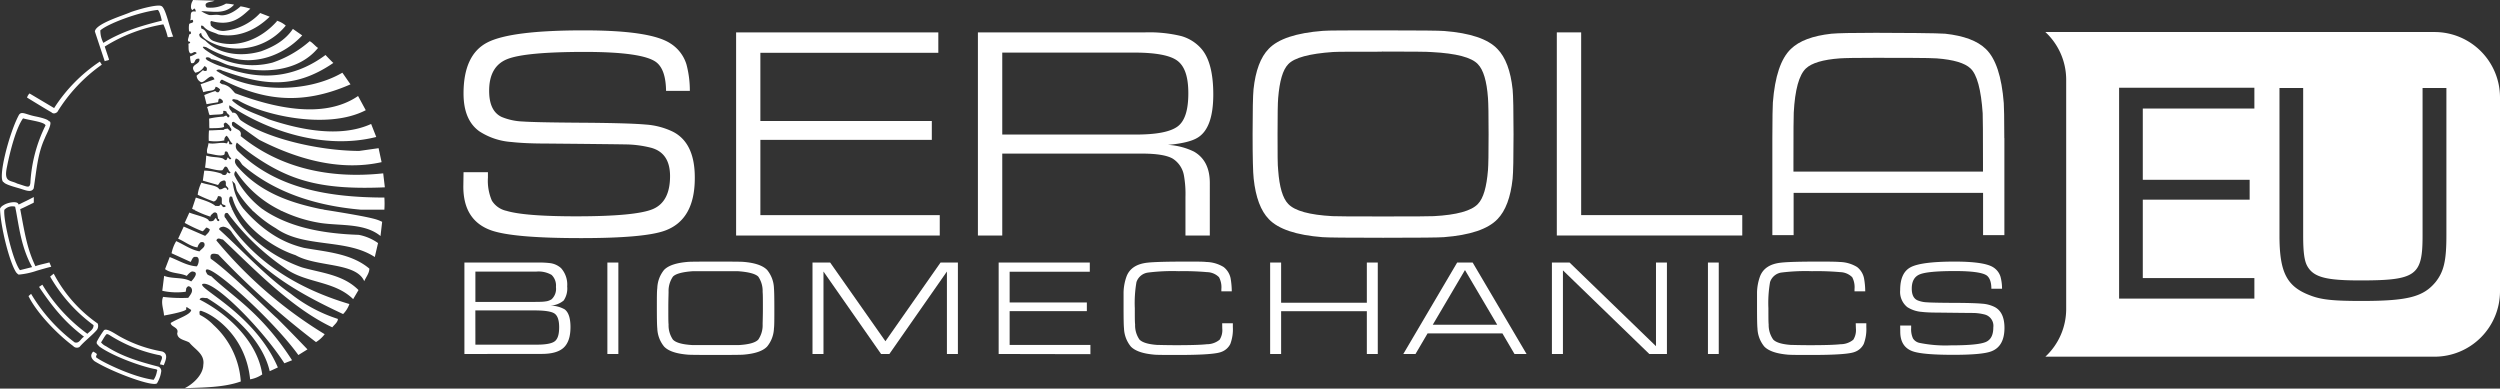
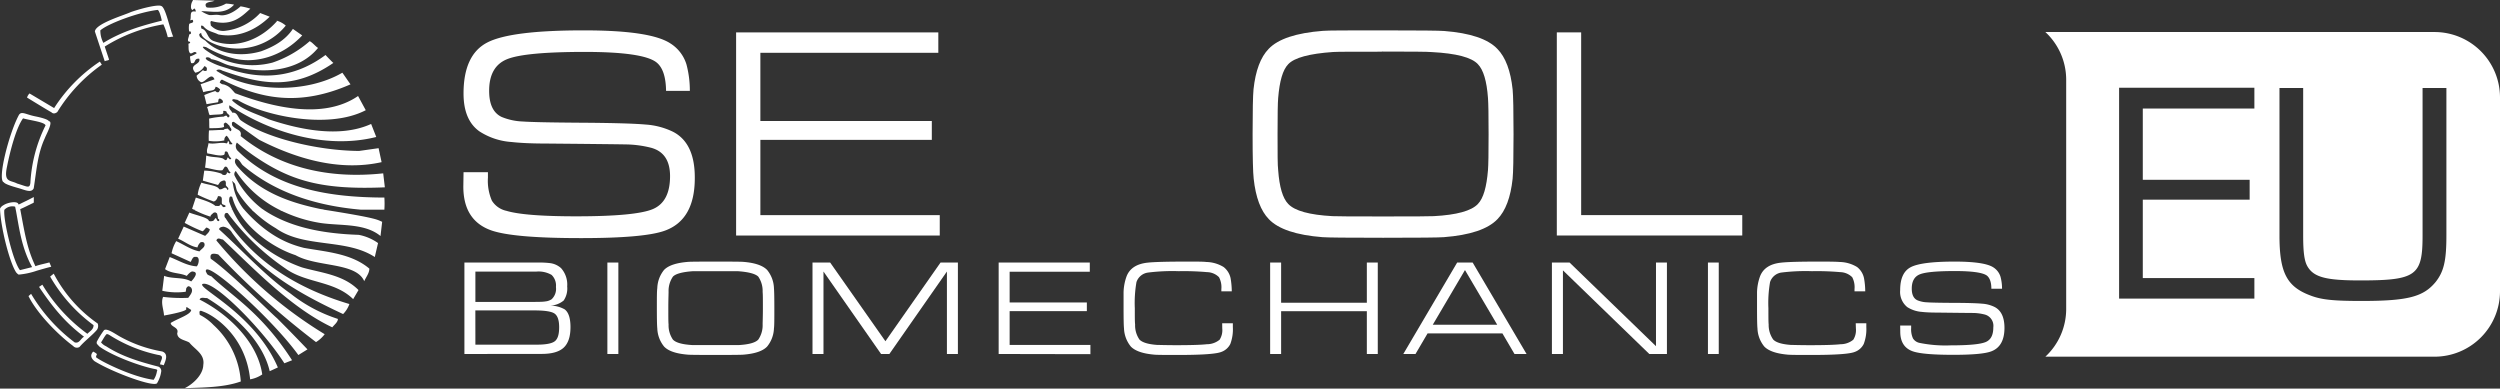
<svg xmlns="http://www.w3.org/2000/svg" id="Layer_1" data-name="Layer 1" width="576" height="89.53" viewBox="0 0 576 89.53">
  <rect x="0" y="0" width="576" height="89.53" fill="#333333" stroke="none" />
  <defs>
    <style>.cls-1,.cls-2{fill:#fff;}.cls-2{fill-rule:evenodd;}</style>
  </defs>
  <path class="cls-1" d="M576,22.44V67.1a15.08,15.08,0,0,1-15.08,15.08H471.25a15,15,0,0,0,4.8-11V18.38a15,15,0,0,0-4.8-11h89.67A15.08,15.08,0,0,1,576,22.44ZM493.7,25h25.71V20.22H488.24V68.8h31.17V64.07H493.7V46h24.62V41.42H493.7Zm64.46-4.73v34c0,9.25-1.45,10.34-14.42,10.34-7.79,0-10.63-.73-12.09-3.21-.73-1.23-1-3.27-1-7.13v-34h-5.46v34c0,8.52,1.67,11.8,7.21,13.84,2.47.94,5.17,1.23,11.65,1.23,10.71,0,14.28-.94,17.12-4.37,1.89-2.4,2.48-4.88,2.48-10.7v-34Z" />
  <path class="cls-1" d="M107,81.56V60.49h16.85a21.2,21.2,0,0,1,2.87.13,4.66,4.66,0,0,1,2.55,1.16A5.69,5.69,0,0,1,130.68,66a4.91,4.91,0,0,1-.81,3.24,5.18,5.18,0,0,1-3.2,1.18,6.79,6.79,0,0,1,3.42.85q1.35,1,1.35,4.11,0,3.25-1.56,4.71t-5.1,1.45Zm2.53-12h12.57c1.75,0,2.93,0,3.54-.11a3.14,3.14,0,0,0,1.45-.5,3.28,3.28,0,0,0,1-2.82,3.4,3.4,0,0,0-1-2.79,6,6,0,0,0-3.56-.76h-14Zm0,9.85h14.15c2.08,0,3.47-.26,4.15-.79s1-1.6,1-3.22-.36-2.67-1.07-3.16-2.28-.72-4.68-.72H109.52Z" />
  <path class="cls-1" d="M139.94,81.56V60.49h2.53V81.56Z" />
  <path class="cls-1" d="M165,60.27q5.46,0,6.22.06,4,.31,5.52,1.86a7,7,0,0,1,1.58,4.21c.06.67.09,2.22.09,4.64s0,4-.09,4.61a7,7,0,0,1-1.58,4.2q-1.49,1.56-5.55,1.87-.74.06-6.31.06t-6.31-.06q-4.08-.31-5.56-1.87a7,7,0,0,1-1.57-4.2c-.07-.65-.1-2.19-.1-4.61s0-4,.1-4.64A7,7,0,0,1,153,62.19q1.49-1.55,5.62-1.86C159.1,60.29,161.23,60.27,165,60.27Zm-.25,2.21c-2.89,0-4.58,0-5.06,0q-3.71.26-4.65,1.26a5.85,5.85,0,0,0-1,3.51c0,.51-.06,1.76-.06,3.76s0,3.22.06,3.73a5.81,5.81,0,0,0,1,3.5c.67.72,2.2,1.14,4.59,1.27q.38,0,5.25,0t5.25,0c2.38-.13,3.91-.55,4.58-1.27a5.81,5.81,0,0,0,1-3.5c0-.51.06-1.75.06-3.73s0-3.23-.06-3.76a5.85,5.85,0,0,0-1-3.51q-1-1-4.77-1.26Q169.28,62.48,164.72,62.48Z" />
  <path class="cls-1" d="M187.2,81.56V60.49h4.07L204,78.62,216.7,60.49h4V81.56h-2.53v-19l-13.26,19H203l-13.27-19v19Z" />
  <path class="cls-1" d="M230.09,81.56V60.49h21v2.12H232.62v7.07h17.79v2H232.62v7.8h18.61v2.12Z" />
  <path class="cls-1" d="M281.59,74.48h2.46v.89a9.62,9.62,0,0,1-.58,3.87,3.69,3.69,0,0,1-2.1,1.85q-1.74.69-9.86.69c-3.2,0-5.13,0-5.78-.09-2.49-.24-4.21-.85-5.18-1.84a7,7,0,0,1-1.58-4.2c-.07-.65-.1-2.19-.1-4.61,0-2,0-3.24,0-3.73a11.64,11.64,0,0,1,.7-3.66c.71-1.81,2.32-2.86,4.8-3.13,1.5-.17,4.6-.25,9.32-.25,2.06,0,3.48,0,4.23.09a8,8,0,0,1,4,1.16,4.43,4.43,0,0,1,1.6,2.54,18.28,18.28,0,0,1,.28,3.06H281.4v-.5a4.91,4.91,0,0,0-.54-2.75,4,4,0,0,0-2.75-1.17,61.62,61.62,0,0,0-6.52-.22,45.27,45.27,0,0,0-7.09.32A3.25,3.25,0,0,0,261.84,65a28.26,28.26,0,0,0-.38,6c0,2,0,3.24.07,3.73a5.75,5.75,0,0,0,1,3.5c.66.68,2,1.09,4.08,1.24.51,0,2,.06,4.43.06q5.07,0,7-.22A4.63,4.63,0,0,0,281,78.27a4.08,4.08,0,0,0,.61-2.59Z" />
  <path class="cls-1" d="M292.64,81.56V60.49h2.53v9.26h19.75V60.49h2.52V81.56h-2.52V71.7H295.17v9.86Z" />
  <path class="cls-1" d="M346.16,76.82H328.91l-2.78,4.74h-2.81l12.41-21.07h3.57l12.42,21.07h-2.78Zm-1.2-2-7.43-12.6-7.42,12.6Z" />
  <path class="cls-1" d="M357.56,81.56V60.49h4.07l19.91,19.27V60.49h2.52V81.56H380l-19.9-19.27V81.56Z" />
  <path class="cls-1" d="M393.51,81.56V60.49H396V81.56Z" />
  <path class="cls-1" d="M427.56,74.48H430v.89a9.59,9.59,0,0,1-.59,3.87,3.69,3.69,0,0,1-2.1,1.85q-1.74.69-9.85.69c-3.21,0-5.13,0-5.78-.09q-3.73-.36-5.18-1.84a6.93,6.93,0,0,1-1.58-4.2c-.07-.65-.1-2.19-.1-4.61,0-2,0-3.24,0-3.73a11.64,11.64,0,0,1,.7-3.66c.71-1.81,2.31-2.86,4.8-3.13q2.24-.26,9.32-.25,3.09,0,4.23.09a8,8,0,0,1,4,1.16,4.37,4.37,0,0,1,1.59,2.54,17,17,0,0,1,.29,3.06h-2.47v-.5a4.93,4.93,0,0,0-.53-2.75,4.07,4.07,0,0,0-2.76-1.17,61.39,61.39,0,0,0-6.51-.22,45.19,45.19,0,0,0-7.09.32A3.24,3.24,0,0,0,407.82,65a28.26,28.26,0,0,0-.38,6c0,2,0,3.24.06,3.73a5.81,5.81,0,0,0,1.05,3.5c.65.68,2,1.09,4.08,1.24.51,0,2,.06,4.43.06q5.06,0,7-.22A4.63,4.63,0,0,0,427,78.27a4.15,4.15,0,0,0,.6-2.59Z" />
  <path class="cls-1" d="M437.8,75h2.53v.57a5.07,5.07,0,0,0,.41,2.38A2.32,2.32,0,0,0,442.25,79a29.89,29.89,0,0,0,7.24.57c4.12,0,6.78-.25,8-.76s1.77-1.64,1.77-3.41a2.68,2.68,0,0,0-2-2.94,11.53,11.53,0,0,0-2.47-.35q-1.26,0-8.46-.09c-1.62,0-2.8-.07-3.54-.16a7.18,7.18,0,0,1-3.35-1.1,4.5,4.5,0,0,1-1.64-3.92c0-2.68.81-4.44,2.45-5.29s5-1.28,10.09-1.28q6.86,0,8.91,1.32a3.94,3.94,0,0,1,1.67,2.18,10.55,10.55,0,0,1,.35,2.75h-2.46c0-1.47-.36-2.46-1-3-.92-.71-3.39-1.07-7.39-1.07q-6.25,0-8.1.76c-1.23.5-1.85,1.6-1.85,3.28,0,1.39.43,2.29,1.29,2.69a6.31,6.31,0,0,0,2.17.47c.89.07,2.84.11,5.85.13,3.43,0,5.72.08,6.89.19a7.57,7.57,0,0,1,2.89.76q2.26,1.17,2.27,4.8,0,4.29-3.06,5.43-2.12.8-8.81.79-6.9,0-9.21-.79-2.93-1-2.93-4.55Z" />
  <path class="cls-1" d="M106.8,39.67h5.62v1.26a11.5,11.5,0,0,0,.91,5.3,5.26,5.26,0,0,0,3.37,2.35q4.2,1.26,16.06,1.26,13.76,0,17.69-1.68c2.62-1.13,3.93-3.65,3.93-7.58,0-3.56-1.45-5.73-4.35-6.53a25,25,0,0,0-5.48-.77q-2.81-.06-18.8-.21c-3.6,0-6.22-.16-7.86-.35a15.51,15.51,0,0,1-7.44-2.46q-3.65-2.6-3.65-8.7,0-8.91,5.44-11.75T134.66,7q15.22,0,19.79,3a8.71,8.71,0,0,1,3.71,4.84,23.43,23.43,0,0,1,.78,6.1h-5.48q-.06-4.9-2.24-6.59-3.09-2.38-16.42-2.39-13.89,0-18,1.69t-4.1,7.29q0,4.63,2.87,6a14,14,0,0,0,4.8,1.05q3,.21,13,.28,11.41.07,15.3.42a17,17,0,0,1,6.41,1.68q5.05,2.61,5,10.67,0,9.54-6.8,12.07-4.7,1.76-19.55,1.75-15.34,0-20.46-1.75-6.51-2.25-6.52-10.11Z" />
  <path class="cls-1" d="M169.6,54.26V7.46h46.59v4.7h-41V27.88h39.5v4.35h-39.5V49.56h41.33v4.7Z" />
-   <path class="cls-1" d="M225.31,54.26V7.46h38.54a31.21,31.21,0,0,1,8.27.84,9.64,9.64,0,0,1,4.69,2.95q2.73,3.16,2.73,10.52,0,7.86-3.69,10-2,1.19-6.76,1.61a15.68,15.68,0,0,1,6,1.55c2.44,1.4,3.65,3.81,3.65,7.22V54.26h-5.61V45.35a24.14,24.14,0,0,0-.35-4.91,5.76,5.76,0,0,0-2.6-3.9q-2-1.15-7.08-1.15H230.92V54.26ZM230.92,31h30.8c4.82,0,8-.64,9.65-1.9s2.42-3.81,2.42-7.61-.83-6.2-2.49-7.47-5-1.9-9.93-1.9H230.92Z" />
  <path class="cls-1" d="M318.94,7q12.12,0,13.81.14,9,.7,12.26,4.14,2.81,2.88,3.5,9.33.21,2.25.21,10.32t-.21,10.24q-.69,6.45-3.5,9.33-3.3,3.44-12.33,4.14-1.62.14-14,.14t-14-.14c-6-.47-10.14-1.85-12.33-4.14q-2.81-2.88-3.5-9.33Q288.6,39,288.6,30.9t.21-10.32q.69-6.45,3.5-9.33,3.29-3.43,12.47-4.14C305.91,7,310.62,7,318.94,7Zm-.56,4.91c-6.42,0-10.17,0-11.24.07q-8.22.57-10.33,2.81c-1.27,1.31-2,3.9-2.32,7.79-.1,1.12-.14,3.9-.14,8.35s0,7.15.14,8.27c.28,3.89,1.05,6.48,2.32,7.79q2.25,2.38,10.19,2.81.84.07,11.66.07t11.66-.07q7.95-.42,10.19-2.81c1.27-1.31,2-3.9,2.32-7.79q.14-1.68.14-8.27t-.14-8.35c-.28-3.89-1.05-6.48-2.32-7.79Q338.34,12.44,329.9,12C329,11.91,325.12,11.88,318.38,11.88Z" />
  <path class="cls-1" d="M358.69,54.26V7.46h5.61v42.1h37.12v4.7Z" />
-   <path class="cls-1" d="M461.79,31.83c0-4.57-.06-7.27-.12-8.08q-.71-9.18-4.14-12.47-2.88-2.8-9.34-3.51c-1.49-.14-10.65-.21-16-.21s-8.79.07-10.24.21q-6.46.71-9.33,3.51-3.45,3.29-4.15,12.33c-.06.79-.11,3.53-.12,8.22h0V54.17h4.9V44.44H456.9v9.73h4.91V31.83Zm-48.58,7.7v-1.9h0q0-10.83.07-11.67.42-7.93,2.8-10.19,2-1.89,7.79-2.32,1.68-.13,8.28-.13c4.44,0,12.95,0,14.07.13q5.82.44,7.79,2.32,2.24,2.11,2.8,10.33.07,1.62.07,11.25h0v2.18Z" />
  <path class="cls-1" d="M53.54,48.31h0c3,6.55,9.77,11.11,16.06,13.31,4.49,1.27,9.5,1.67,13,5.21l-1.23,2.09C77,64.63,70.5,65.31,65.74,61.84A55.46,55.46,0,0,1,52.48,49.11c-.89-.32-.89.94-.54,1.11C58.7,60.67,69.17,66.67,80.5,70.05a6.21,6.21,0,0,1-1.45,2.31C69.77,68,60.21,62.91,53.5,53.68a2.89,2.89,0,0,0-2-1.45s-1.08.05-1,.64C55.82,57.68,61.06,63.52,67,67.69a34.71,34.71,0,0,0,10.85,5.79c0,.76-.86,1.36-1.29,1.94C67.26,71,59.21,62.63,51.35,55.18c-.49,0-1.18-.62-1.5.22A99.7,99.7,0,0,0,74.81,77a7.33,7.33,0,0,1-2,1.82A189.38,189.38,0,0,1,50.28,58.62c-.7-.17-2.1-.54-1.72,1,4.25,2.9,13.95,12.62,15.28,13.71,4,4,7,7.17,7,7.17L68.74,81.8C62.51,73.16,46.55,59,47.46,62.67c.37.42-.08.51,1.25,1C53.32,68.17,60.1,71.82,67.29,83l-1.77.7c-5.1-7.95-16.42-19.38-18.89-18.25-1.08,1,12.13,6.92,17.39,19.21l-1.88.86c-1.61-7-8.26-13.1-14.44-16.85-.52.08-1.44-.34-1.72.35,6.55,3.3,13.39,9.78,14.44,17.25a7.09,7.09,0,0,1-2.79,1.13c-1-10-8.36-14.79-10.91-15.64-1.14-.57-.64.67-.71.77a11.68,11.68,0,0,1,3.19,2.36,19.38,19.38,0,0,1,6.28,13c-3.88,1.39-8.55,1.38-12.93,1.55,1.8-.88,4.23-3,4.29-5.36.39-2.52-1.91-3.53-3.22-5.16-1-.6-2.75-.68-2.79-2.14.49-1.4-1.46-1.4-1.5-2.37,1.56-1,4.67-1.93,4.72-3l-1-.65c-.37.19,0,.38-.18.57-.51.58-5.08,1.37-5.08,1.37-.06-1.36-.79-2.94-.21-4.3a34.6,34.6,0,0,0,5.8.22c.45-.69,1.26-1.48.64-2.36-.52-.41-.67-.45-1.1.13l-.13.83A15.56,15.56,0,0,1,37.39,67l.43-3.44c1.94.76,4.43.22,6.23,1.29.58-.62,1.85-2.14.4-2.28-.48-.21-1.42,1-1.42,1-1.59-.75-3.53-.49-5-1.56l1.07-2.79c2.06.77,3.93,2,6.23,2.15.47-.43.86-2.36-.3-2.18-.61-.13-.82.71-1.1,1.16l-4.4-2a8.51,8.51,0,0,1,1.07-2.79c1.79.79,3.4,2,5.37,2.36.43-.62,1.48-1,1.08-1.93-.24-.28-.49-.22-.81-.19A2.3,2.3,0,0,0,45.5,57c-1.61-.2-3-1.4-4.46-2l1.29-2.8,4.94,2.15c.45-.47,1-.88,1.07-1.5,0,0-.61-.48-.83-.4-.4.4-.64.81-.88.83a34.19,34.19,0,0,1-4.08-1.93c.36-.8.67-1.45,1.07-2.37,1.53.6,4.48,1.18,4.51,1.94a1.46,1.46,0,0,0,1-.06c.2-.11.32-.38.48-.59.38-.05.29.76.78.67.25-.21.16-.4-.16-.56A9.1,9.1,0,0,0,50,49.17c-.37-.22-.32-.34-.86-.11-.22.28-.67.47-.64.86a21.13,21.13,0,0,1-3.85-1.61Zm2.74,0h0c5.65,6.34,10.58,8,13.74,8.8,5.2.93,10.94,1.28,15.08,4.78,0,1.07-.81,2-1.18,2.9-1.88-4.4-10.94-3.21-15.83-6C63,57.13,57.32,53,54.7,48.31h1.58Zm4.39,0h0c5.73,3.87,13.09,5.5,22,5.8A11.39,11.39,0,0,1,87.1,56l-.75,3.22c-6.62-4.34-16.28-2-22.76-6.61A28.17,28.17,0,0,1,58,48.31h2.65Zm13.94,0h0c12.67,2,12.25,2.32,13.44,2.79l-.38,3.28c-3.63-3-9.22-2.32-13.8-3a32.38,32.38,0,0,1-9.51-3.06H74.61Z" />
  <path class="cls-1" d="M44.66,48.31l-.4-.21.86-2.58c1.57.51,3.55,1.07,4.51,1.93.37-.06.86.17,1.08-.21l.13-.16c.37.21.4.82.94.59,0,0,.13.08.21-.22-.18-.29-.79-.26-.86-.58-.15-.7.37-1.76-.91-1.67-.24.83-.6,1.16-1,1.22a32.55,32.55,0,0,1-3.67-1.55,8.39,8.39,0,0,1,.86-2.79c1.35.5,3.71.62,4.08,1.51a1,1,0,0,0,.78-.12c.43-.22.79-.5,1.15.33.57-.4-.25-.72-.4-1.18.11-1-.21-1.12-.64-1-.89.3-.73.56-1.16,1l-3.49-1,.33-2.31A13.3,13.3,0,0,1,51,40c.37.43.59.26.83.35.29-.14.51-.35.43-.65.3,0,.62.52.86,0-.56-.3-.57-1.31-1.13-1.31-.32,0-.27.26-.75.83-1,.19-2.79-.43-4-.59a27.14,27.14,0,0,0,.27-2.79c1.28.45,2.56.27,3.74.64.28.09.39.32.76.43.43-.16.3-.56.46-.62s.32.49.62.41l.21-.22c-.83-.6-.64-1.74-1.26-1.56-.43-.13-.09.59-.46.76-.92.41-2.73-.22-3.81-.33-.25-.92.11-1.18.27-2.36,1.45.32,2.88-.35,4.19.06.11-.13.28-.27.21-.46.75-.19-.08.91.84.62,0,0,.26.21.24-.16-.65-.58-.65-1.13-1.29-1.78a1.09,1.09,0,0,0-.54,1.08,9.84,9.84,0,0,1-3.59.1,20.25,20.25,0,0,1,.05-2.41c1.23,0,2.07-.11,3.38-.11.24-.28.61-.21.91-.32l.65.64c.58-.43-.15-.85-.22-1.28-.36-.28-.54-.66-1-.73-.15.22-.38.18-.3.48l.06.51c-.65.39-3,.26-3.38.33-.08-.84,0-1-.08-2.23a19.32,19.32,0,0,1,3.38-.46s.4-.27.62-.21.18.46.48.37c.73-.51-.52-.77-.43-1.28a1,1,0,0,0-.81-.19c.06.33.07.53-.1.64-.37.24-1.34.14-3,.32C48,26,48,25.27,47.7,24.69c.92-.62,2.51-.51,3.65-1.07.06-.45-.15-.6-.54-.86-.64-.22-.42.63-.59.8L47.59,24l-.53-2.09A24,24,0,0,1,49.52,21c.35,0,.25.33.68.25.29.1.51-.65.51-.65S50.14,20,49.66,20c-.19,1.1-1,.7-2.82,1.23l-.62-1.82,3.2-1.13c-.77-1.87-2.16.88-3.12.64a1.75,1.75,0,0,1-1-1.5l1.5-1.29c.13.26.41.22.65.22s.21-.41.21-.65a.77.77,0,0,0-.59-.45A2.86,2.86,0,0,1,45,16.75c-1.72-2,1.36-1.77.91-3.22-1.42-.14-.62,1.26-1.88,1A6.14,6.14,0,0,1,43.78,13a5.61,5.61,0,0,0,1.56-.75c-.59-.73-1,.29-1.56,0-.47-.58-.27-1.31-.37-2.2.19.07.8-.4,0-.5-.29-.44.13-.89.18-1.65.19.07.3-.1.43-.21-.1-.16.11-.54-.43-.43a4.7,4.7,0,0,1,0-1.72c.26-.34,1.14-.13.86-.86-.13-.25-.41,0-.64,0,.36-.86-.33-2.34,1.28-2a.76.76,0,0,0-.26-.67c0-.22-.43.29-.43.29C43.78,2.21,44,.88,44.26.43L44.48,0l4.94.16c-.59.32-1.53.19-2,.73a.7.7,0,0,0,.24.83A7,7,0,0,0,52.07.83a11.57,11.57,0,0,1,1.86.24c-2.15,2.42-5.15,1.46-7.57,1.51a8.55,8.55,0,0,0,1.82.88c.73.08,1.39-.13,2.31,0,2,.46,4.35-1.43,4.94-2A14,14,0,0,1,57.68,2c-2.12,1.93-4.32,4.16-9,2.84-.38.15-.07.72-.13,1a3.9,3.9,0,0,0,3,1.29A13,13,0,0,0,59.94,3l2.2.85c-3.07,3-7.27,5-11.86,4.08C49.05,7.3,47.89,7.3,46.81,6c-.32-.11-.64-.35-.4.59,1.45.32,1.23,2.27,2.79,2.85,5.46,2,11.11-.54,14.66-4.62l-.27-.11A5.55,5.55,0,0,1,65.84,5.9a14.23,14.23,0,0,1-15,4.73c-.53-.11-4.53-1.48-4.48-3.06-.54.29-.5.34-.37.75s1.11.84,1.42,1.13c2.95,3,8,3.76,12.77,2.36,2.73-1,5.48-2.43,7.3-5.15l2.15,1.5c-4.51,4.83-11,6.76-16.32,5.15a23,23,0,0,1-5.74-2.41s-1.61-.54-.32.53a18.34,18.34,0,0,0,15.51,3,25,25,0,0,0,8.59-4.94c.64.28,1.33,1.21,1.93,1.55-4.57,5.59-12.8,6-19.54,4.24-2.21-.38-2.89-1.27-5.1-1.66-.37-.64-1.93-.54-.86.27,2.63,1.45,3.44,1.39,5.75,2.25C62.14,18.84,69.15,17,75,12.67c0,0,1.82,1.93,1.82,1.82-9.55,6.55-17,4.78-25.63,1.77-.72-.45-1.38-.14-1.31.06,8,5.09,20.82,5.19,29,.43.58.79,1.3,1.89,1.88,2.68C68.9,24.64,60,22.74,51.4,18.47c-.56-.41-.77.59-.77.59.53.29.29.32,1,.41,1.19.44,1.35.66,2.53,2,8.25,3.11,20.23,6.23,28.34.65l1.77,3.27c-9,4.68-24.2,1-29.63-2.42-.27.07-1.18-.43-1.12.22,2.52,2.25,5.52,3,8.37,4.29,7,2.34,16.36,4.38,23.62,1.08l1.18,3c-12.13,3.05-25.23-1.5-33.82-7.3-.27.91.43,1.14.65,1.72,1.16-.21,1.29,1.14,1.93,1.72,5.47,3.92,17.24,7,27.27,7.08l4.51-.64c.21,1,.48,2.21.69,3.22C78,39.57,68,36.44,59.72,32.21c-2.08-1.44-3.76-2.7-5.85-4.14-.64,0-.36.48-.43.75.86,1.24,2.35.85,2,2.53,9.08,7.36,20.44,9.92,32.85,8.59l.38,3.22c-13.91.59-21.21-1.25-29.58-6.87a46.39,46.39,0,0,1-4.51-3.44,1.5,1.5,0,0,0,.22,1.93c8.91,8.74,21.05,10.7,33.76,10.74a21.31,21.31,0,0,1,0,2.79h-5.4C73.07,47.44,63.41,44.49,55.86,38c-.43-.53-.7-1.23-1.5-1.5-.49.75-.09,1.25.21,1.72,5.37,6.25,12.54,8.59,20,10.09l.07.93-9.19-.55-1.12-.38a25.62,25.62,0,0,1-10-8.91.91.91,0,0,0-.22,1.18,22.5,22.5,0,0,0,6.53,7.73l0,.67-2.09-.23L58,48.31a23.47,23.47,0,0,1-3.34-4.24c-.25-.47-.33-1.28-.54-1.77l-.64-.65.21.86a11.79,11.79,0,0,0,2.57,5.8l-.1.44-1.29-.31-.19-.13a12.32,12.32,0,0,1-1.18-2.93c-.8-.48-.67.68-.72,1a17.89,17.89,0,0,0,.74,1.88l-.39.21H45.22l-.56-.22Z" />
  <path class="cls-2" d="M4.71,48.45c1.11,6,1.61,8.95,3.45,12.88,1-.37,2-.53,3.22-.87l.43,1c-1,.23-2.18.58-3.29.9a17.44,17.44,0,0,1-4.22.91,2.06,2.06,0,0,1-.61-.56C2.21,60.42.18,52.57,0,48.09a1.72,1.72,0,0,1,.74-.78c1.07-.72,3.11-1,3.46-.38A5.21,5.21,0,0,1,4.71,48.45Zm-1,.27C4.47,52.85,5,57.17,7.4,61.54l-2.8.7C3,60.26.71,50.62,1,48.35a2.5,2.5,0,0,1,2.49-.73Z" />
  <path class="cls-2" d="M4,47.27c1-.48,2.85-1.36,3.79-1.87l0,1.28c-1.14.54-2.31,1.2-3.28,1.55" />
  <path class="cls-1" d="M7.16,67.69a38.61,38.61,0,0,0,10.05,11.2c1.11.29,1.32-.84,2.15-1.31C16.11,75.08,13.14,72.31,9,66.1l.76-.51A38.71,38.71,0,0,0,20.13,76.91c.61-.65,1.45-1,1.42-2a36.24,36.24,0,0,1-10-11.19l.83-.67A32.18,32.18,0,0,0,22.51,74.54,1.58,1.58,0,0,1,22.33,76c-.95,1.14-2.94,2.67-4,3.93a1.13,1.13,0,0,1-1.47-.21c-4.24-3.18-8.65-8.09-10.29-11.5l.61-.53Z" />
  <path class="cls-1" d="M21.43,81a2.76,2.76,0,0,1,.92.6c-.18.27-.12.36-.26.67,1,.93,8.5,4.64,13.32,5.23a4.89,4.89,0,0,0,.73-1.85c0-.18.33-.46-.28-.59-3.52-.64-10-3.09-12.93-5.19-.71-.74-.67-.66-.64-1.12a21,21,0,0,1,1.65-2.64c.59-.63,2.55.8,3.72,1.45a30.77,30.77,0,0,0,9.72,3.42c1.48.55.8,2.06.34,3.18h0a4,4,0,0,0-.84-.2c0-.81,1.25-2-.46-2.19a34.16,34.16,0,0,1-11.21-4.58c-.31-.17-.62-.36-.84,0-.56.76-.61,1-1.09,1.69a3,3,0,0,0,1.15.89c3.44,2.22,7.17,3.44,12.09,4.71a1.11,1.11,0,0,1,.64,1,7.09,7.09,0,0,1-.93,2.73c-.34,1.23-10.26-2.38-14.46-5-.68-.56-1.1-1.31-.34-2.16Z" />
  <path class="cls-1" d="M13.21,25.8s-.76.7-1.37.06c-.51-.24-5.61-3.38-5.61-3.38a2.3,2.3,0,0,1,.57-.95l5.67,3.37A36.48,36.48,0,0,1,23,14.19l.46.71A37,37,0,0,0,13.21,25.8Z" />
  <path class="cls-2" d="M38.64,8.53a15.15,15.15,0,0,0-1-2.92,36.88,36.88,0,0,0-13.51,5.12l1,3c-.21.25-.54.16-1,.38L21.86,7.26c.16-1.87,7-3.83,8.28-4.48,3.16-1.08,6.37-1.75,7-1.4,1,.24,1.92,5.1,2.77,7.08-.4-.05-.88.19-1.28.07ZM23.82,9.88A6.12,6.12,0,0,1,23.12,7c1.6-1.47,8.71-4.2,13.23-4.72.51.33.93,2.48.93,2.48C32.64,5.91,28,7.28,23.82,9.88Z" />
  <path class="cls-2" d="M11.26,27.92c1.1.1-.64,3.09-.92,3.89-1.7,3.66-1.91,7.41-2.57,11.58-.57,1.15-2,.37-3.55-.06S1.1,42.39.89,42C-.68,41.57,2,31,4.25,26.69c.59-1.28,1.55-.34,3.89.12,0,0,2.87.55,3.12,1.11Zm-.75.94A33.77,33.77,0,0,0,7,42.15c-.17,1.36-.71.83-3.05.14-1.56-.83-3.12-.2-2.35-3.81.77-3.92,2.17-9.11,3.71-11.21,1.69.48,4.86.81,5.17,1.59Z" />
</svg>